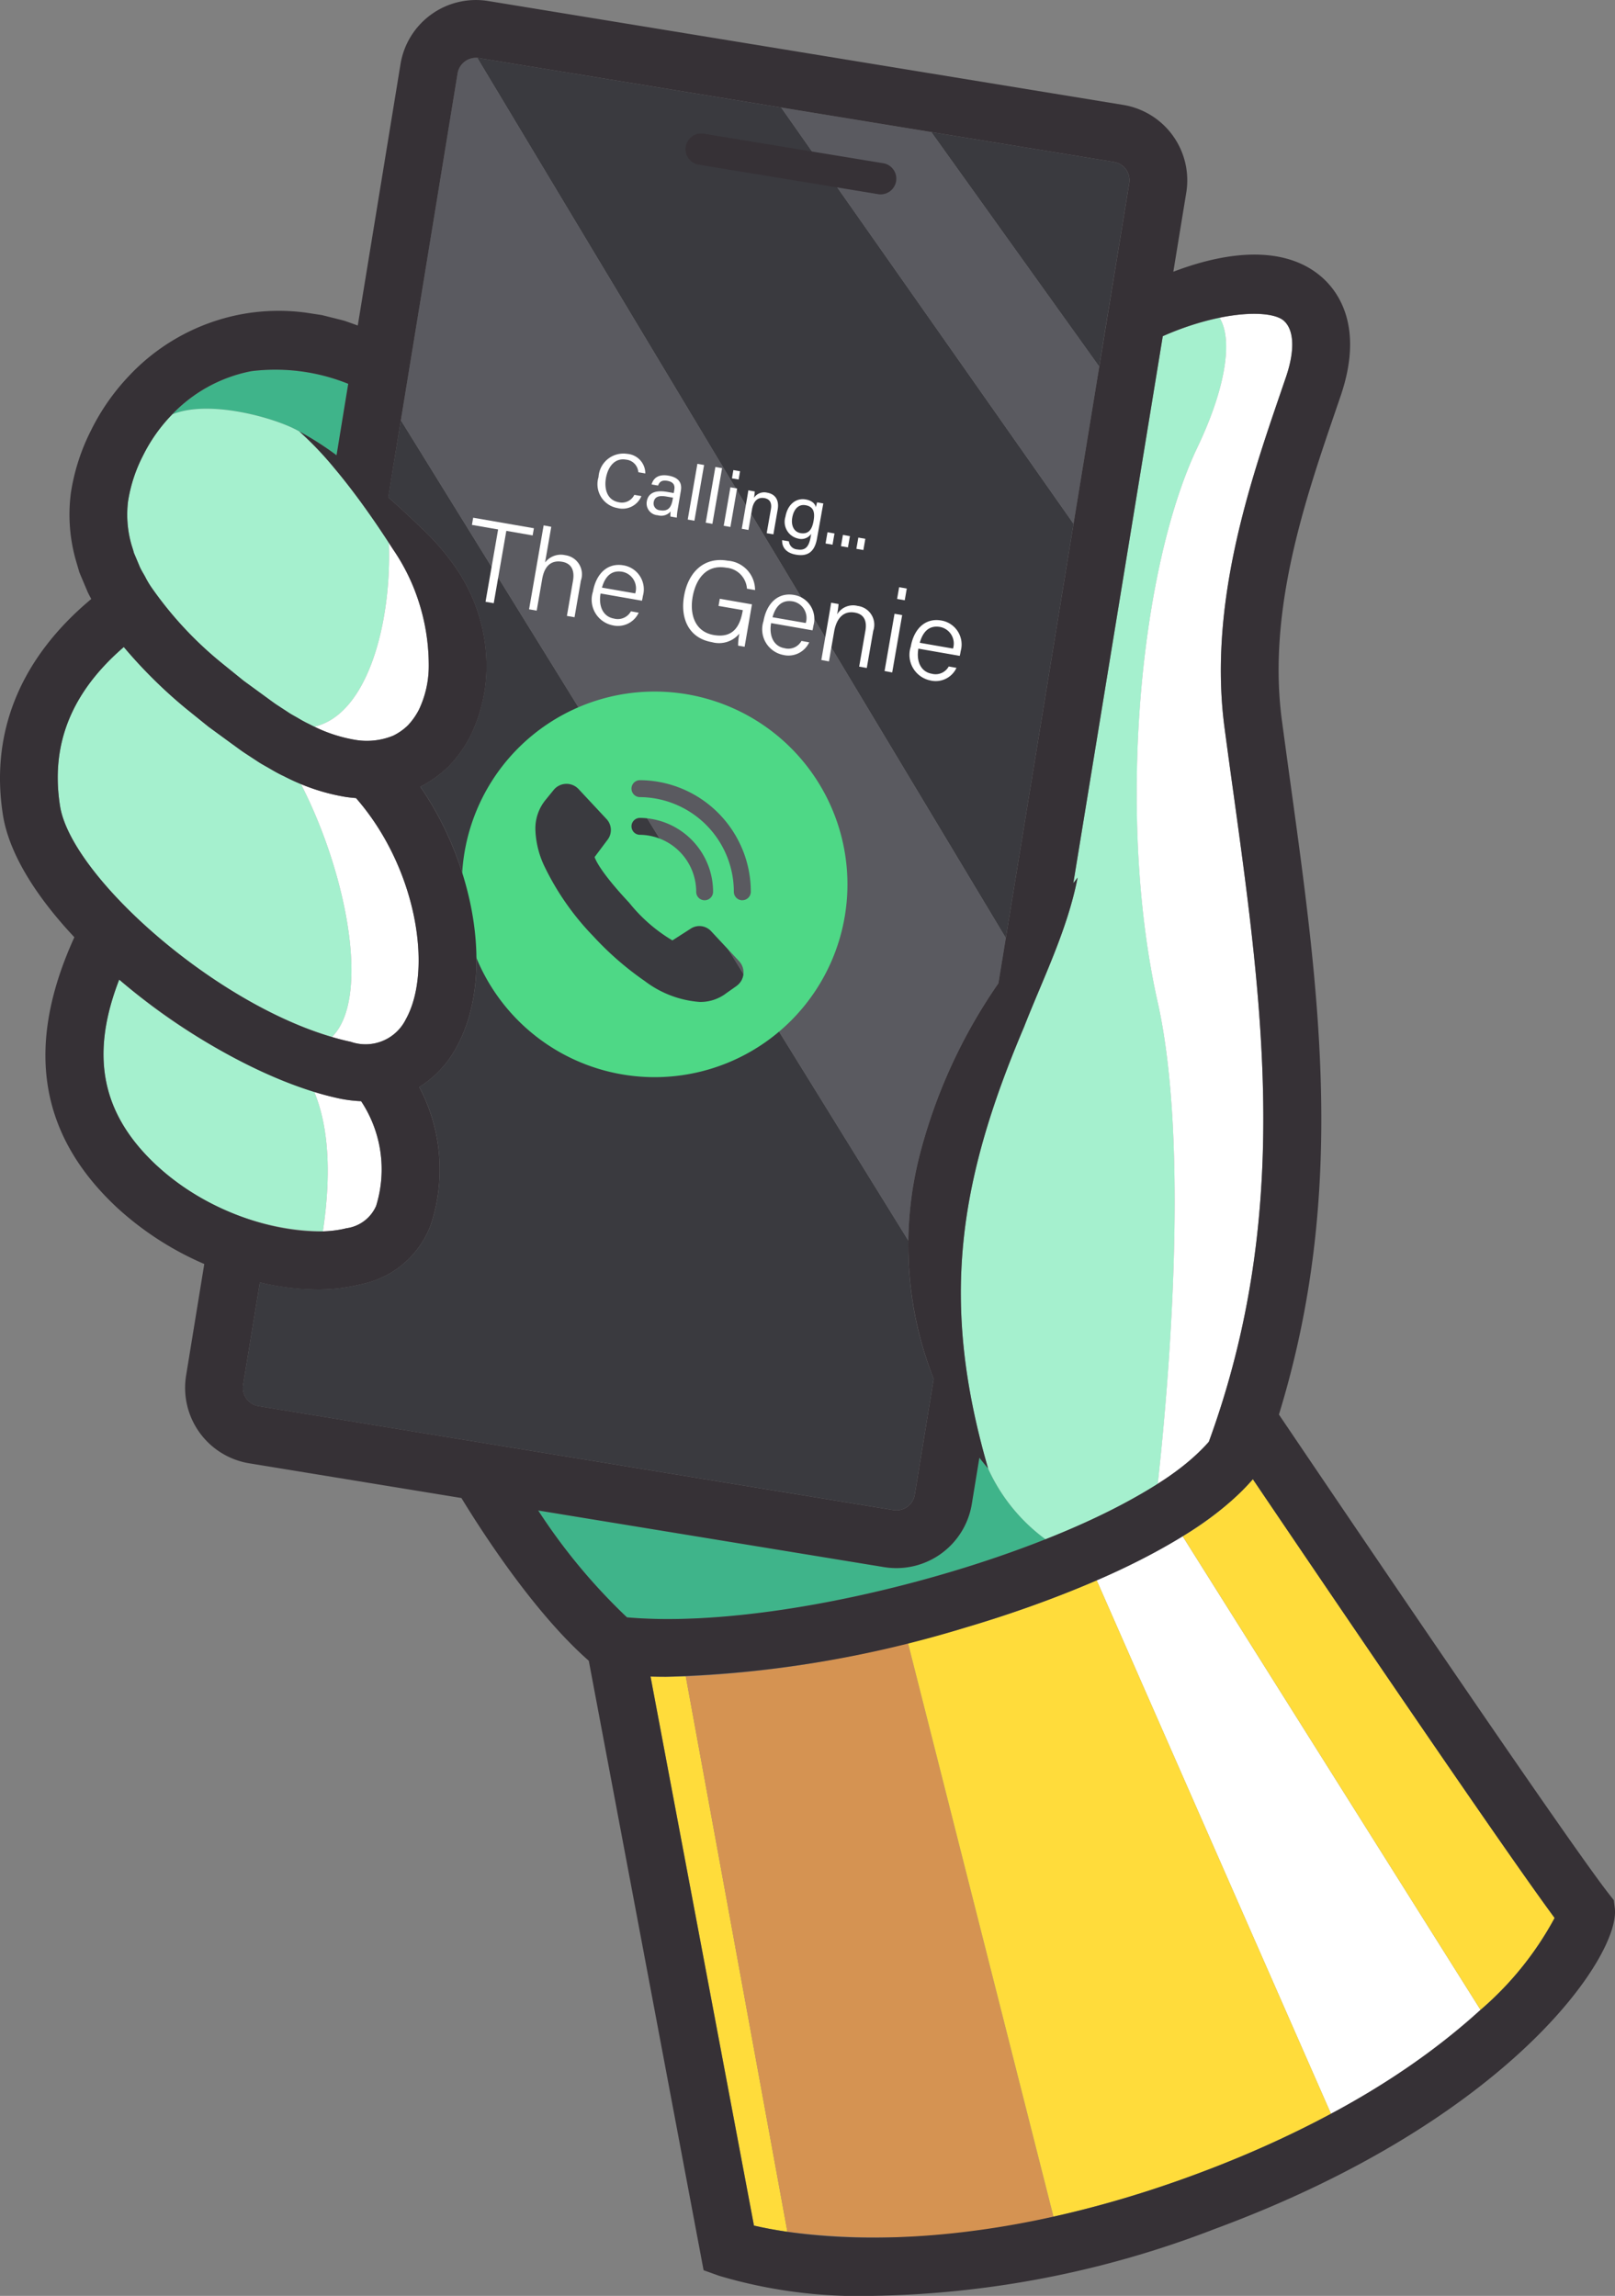
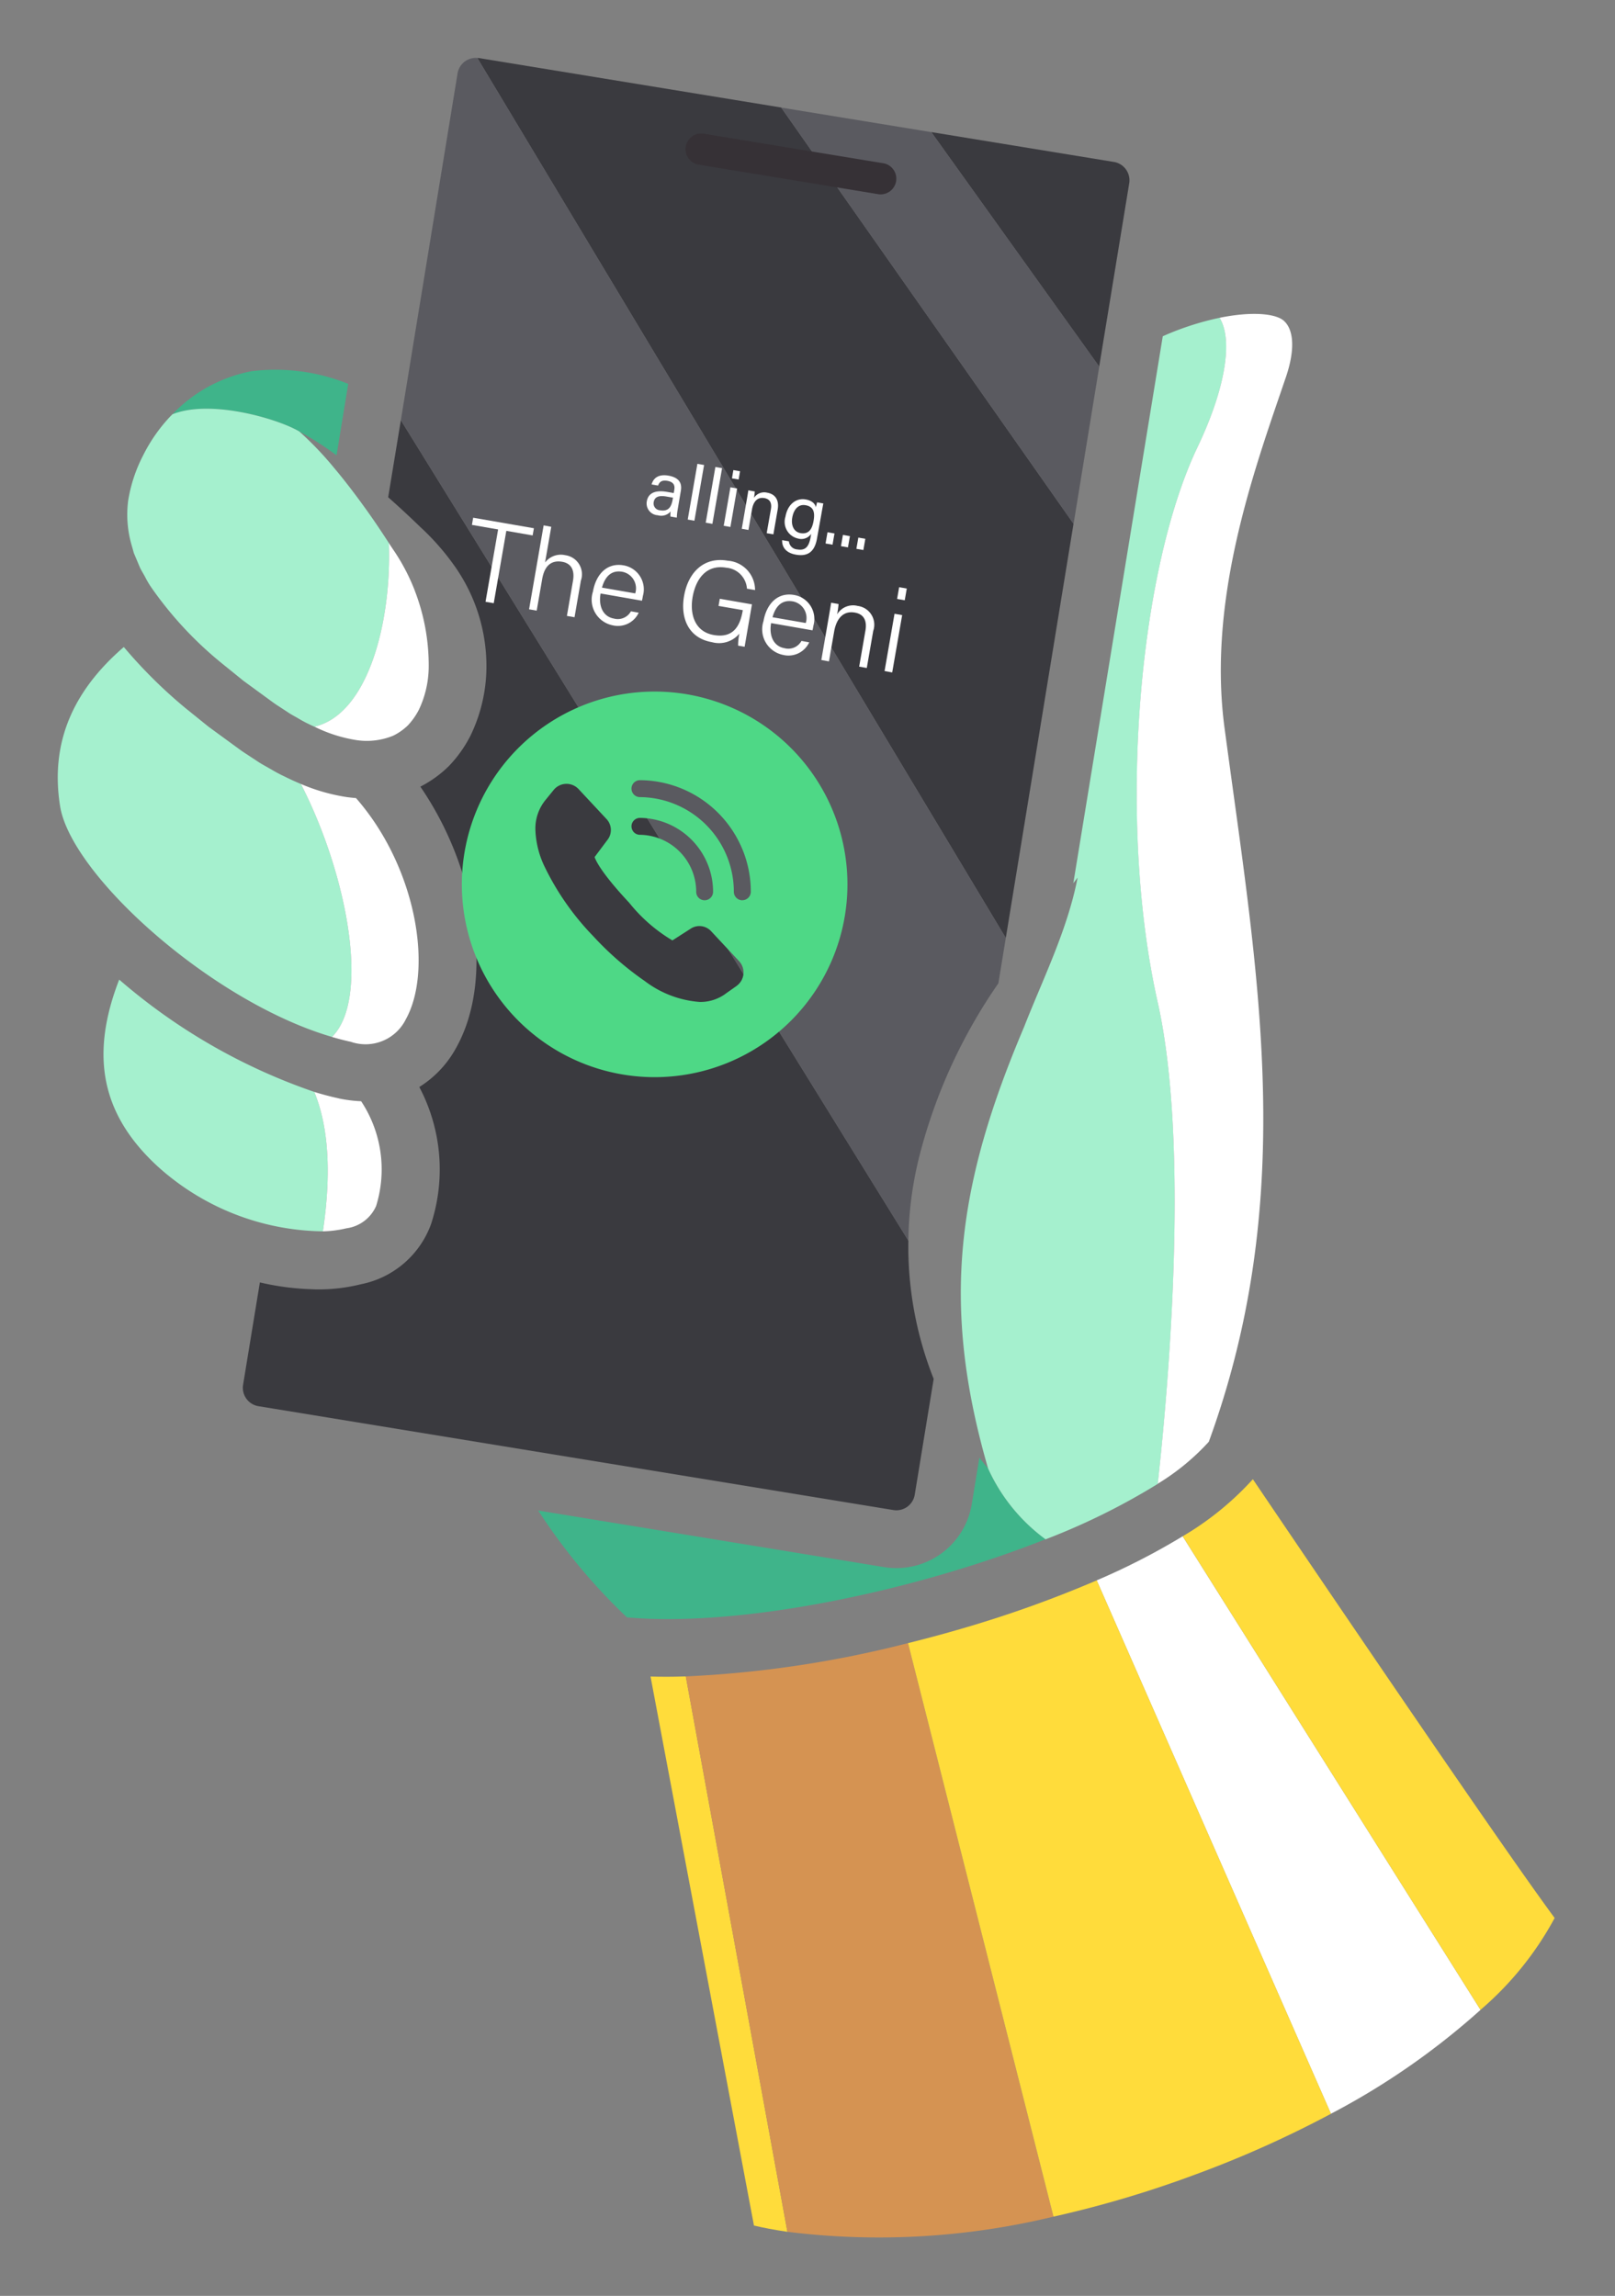
<svg xmlns="http://www.w3.org/2000/svg" id="Grupo_190" data-name="Grupo 190" width="115.457" height="164.123" viewBox="0 0 115.457 164.123">
  <rect x="0" y="0" width="115.457" height="164.123" fill="#808080" stroke="none" />
  <defs>
    <clipPath id="clip-path">
      <rect id="Rectángulo_107" data-name="Rectángulo 107" width="115.457" height="164.123" fill="none" />
    </clipPath>
  </defs>
  <g id="Grupo_148" data-name="Grupo 148" clip-path="url(#clip-path)">
    <path id="Trazado_412" data-name="Trazado 412" d="M26.373,110.527q-.626-.262-1.22-.56c-.344-.158-.664-.343-.984-.528s-.651-.358-.949-.564l-.915-.6c-.3-.2-.568-.408-.854-.613l-1.687-1.232-1.64-1.324a34.716,34.716,0,0,1-4.41-4.37c-3.754,3.236-5.251,6.968-4.559,11.362.776,4.933,10.821,13.991,19.439,16.511,2.738-2.68,1.154-11.5-2.219-18.084" transform="translate(-4.862 -54.483)" fill="#a5f0ce" />
    <path id="Trazado_413" data-name="Trazado 413" d="M50.79,123.065c-.251-.02-.5-.046-.741-.083a13.563,13.563,0,0,1-3.2-.925c3.373,6.582,4.956,15.4,2.219,18.084.455.133.909.253,1.355.349a3.214,3.214,0,0,0,3.931-1.617c1.944-3.5.789-10.829-3.564-15.807" transform="translate(-25.338 -66.013)" fill="#fff" />
    <path id="Trazado_414" data-name="Trazado 414" d="M159.152,24.225a1.33,1.33,0,0,0-1.1-1.528L145,20.563l12.005,16.764Z" transform="translate(-78.424 -11.121)" fill="#3a3a3f" />
    <path id="Trazado_415" data-name="Trazado 415" d="M48.2,70.929q1.167,1.032,2.288,2.119a17.532,17.532,0,0,1,2.571,2.959,12.4,12.4,0,0,1,2.164,7.2,11.364,11.364,0,0,1-1.149,4.784,9,9,0,0,1-1.537,2.157A8.268,8.268,0,0,1,50.5,91.618c4.036,5.87,5.276,13.776,2.581,18.629a7.567,7.567,0,0,1-2.656,2.842,12.611,12.611,0,0,1,.84,9.8,6.723,6.723,0,0,1-5.016,4.3,12.538,12.538,0,0,1-3.119.369c-.14,0-.283-.01-.424-.014a18.7,18.7,0,0,1-3.679-.486l-1.2,7.319a1.333,1.333,0,0,0,1.1,1.529l1.038.17,44.351,7.254a1.331,1.331,0,0,0,1.529-1.1l1.353-8.275a25.662,25.662,0,0,1-1.81-9.886L49.106,65.42Z" transform="translate(-20.449 -35.382)" fill="#3a3a3f" />
    <path id="Trazado_416" data-name="Trazado 416" d="M116.942,42.325l-20.9-29.757L74.434,9.034c-.038-.006-.077-.005-.115-.008L112.1,71.936Z" transform="translate(-40.195 -4.882)" fill="#3a3a3f" />
    <path id="Trazado_417" data-name="Trazado 417" d="M99.473,87.559a38.269,38.269,0,0,1,5.656-12.388l.53-3.239L67.879,9.021a1.318,1.318,0,0,0-1.413,1.106L62.412,34.915l36.281,58.65a26.077,26.077,0,0,1,.78-6.006" transform="translate(-33.755 -4.877)" fill="#5a5a60" />
    <path id="Trazado_418" data-name="Trazado 418" d="M144.371,35.259,132.365,18.5l-10.73-1.755,20.9,29.757Z" transform="translate(-65.785 -9.054)" fill="#5a5a60" />
    <path id="Trazado_419" data-name="Trazado 419" d="M35.924,61.938a22.151,22.151,0,0,1,2.655,1.7l.836-5.108a13.931,13.931,0,0,0-6.92-.906,10.812,10.812,0,0,0-3.151,1.146,10.7,10.7,0,0,0-2.5,1.935c2.757-1.111,7.629.356,9.077,1.234" transform="translate(-14.52 -31.088)" fill="#3fb48a" />
    <path id="Trazado_420" data-name="Trazado 420" d="M38.517,73.235c-.552-.852-1.119-1.7-1.714-2.521-.7-.971-1.422-1.923-2.194-2.841a23.917,23.917,0,0,0-2.489-2.608c-1.449-.877-6.32-2.345-9.077-1.234-.055.056-.114.109-.168.167A11.609,11.609,0,0,0,20.931,67a10.722,10.722,0,0,0-1.053,3.2,7.8,7.8,0,0,0,.24,3.162l.112.393.055.2.083.194.326.776c.112.259.277.507.41.762a6.213,6.213,0,0,0,.45.753,26.416,26.416,0,0,0,5.074,5.436l1.5,1.214,1.575,1.15c.262.187.527.392.787.565l.776.507c.256.179.525.311.787.467a8.717,8.717,0,0,0,.8.427c.113.057.229.107.343.161,3.836-.9,5.524-7.474,5.321-13.127" transform="translate(-10.715 -34.414)" fill="#a5f0ce" />
    <path id="Trazado_421" data-name="Trazado 421" d="M56.13,87.939a14.412,14.412,0,0,0-1.558-2.948c-.1-.149-.2-.3-.291-.444.2,5.653-1.485,12.23-5.321,13.127a10.333,10.333,0,0,0,2.856.936,4.966,4.966,0,0,0,2.773-.292,4.08,4.08,0,0,0,1.046-.734,4.9,4.9,0,0,0,.792-1.124,7.269,7.269,0,0,0,.7-3.013,14.825,14.825,0,0,0-1-5.508" transform="translate(-26.479 -45.726)" fill="#fff" />
    <path id="Trazado_422" data-name="Trazado 422" d="M31.185,160.543a42.178,42.178,0,0,1-13.948-8.028c-2.118,5.465-1.246,9.644,2.7,13.307A17.916,17.916,0,0,0,31.8,170.51c.543-3.638.527-7.2-.613-9.967" transform="translate(-8.716 -82.486)" fill="#a5f0ce" />
    <path id="Trazado_423" data-name="Trazado 423" d="M50.689,170.462c-.569-.121-1.156-.277-1.754-.461,1.141,2.77,1.157,6.329.613,9.967a7.951,7.951,0,0,0,1.685-.218,2.707,2.707,0,0,0,2.122-1.594,8.825,8.825,0,0,0-1.071-7.489,9.605,9.605,0,0,1-1.595-.2" transform="translate(-26.466 -91.943)" fill="#fff" />
    <path id="Trazado_424" data-name="Trazado 424" d="M115.962,227.712c-.218-.249-.42-.509-.624-.767l-.542,3.312a5.463,5.463,0,0,1-6.274,4.51L83.8,230.723a42.053,42.053,0,0,0,6.345,7.639c8.153.724,20.547-1.867,29.926-5.588a12.862,12.862,0,0,1-4.11-5.063" transform="translate(-45.323 -122.74)" fill="#3fb48a" />
    <path id="Trazado_425" data-name="Trazado 425" d="M163.675,98.385c-2.9-12.948-1.389-30.781,2.854-39.67,2.012-4.213,2.543-7.679,1.571-9.238a20.227,20.227,0,0,0-4.063,1.32l-6.395,39.1c.1-.135.206-.266.308-.4-.728,3.744-2.465,7.2-3.831,10.683-4.756,11.209-6,19.746-2.569,31.558a12.862,12.862,0,0,0,4.109,5.063,48.1,48.1,0,0,0,8.026-3.967c.731-6.628,2.309-24.1-.01-34.441" transform="translate(-80.91 -26.759)" fill="#a5f0ce" />
    <path id="Trazado_426" data-name="Trazado 426" d="M187.509,49.366c-.584-.522-2.292-.688-4.6-.216.972,1.56.44,5.025-1.571,9.238-4.243,8.889-5.758,26.721-2.855,39.67,2.319,10.337.741,27.813.01,34.441a16.617,16.617,0,0,0,3.648-3c5.917-16.226,3.887-30.946,1.738-46.525q-.309-2.243-.615-4.515c-1.176-8.816,1.823-17.574,4.013-23.968l.378-1.106c.644-1.895.589-3.361-.151-4.023" transform="translate(-95.723 -26.432)" fill="#fff" />
    <path id="Trazado_427" data-name="Trazado 427" d="M102.38,261.024c-.372,0-.736-.006-1.094-.015l7.394,39.247c.577.136,1.381.3,2.392.446L103.807,261c-.484.015-.962.025-1.427.025" transform="translate(-54.779 -141.158)" fill="#ffdc3b" />
    <path id="Trazado_428" data-name="Trazado 428" d="M106.776,258.2l7.266,39.7a53.063,53.063,0,0,0,19.018-1.082l-10.4-41a77.745,77.745,0,0,1-15.887,2.379" transform="translate(-57.749 -138.356)" fill="#d59352" />
    <path id="Trazado_429" data-name="Trazado 429" d="M198.194,273.035,176.9,239.181a48.8,48.8,0,0,1-6.146,3.152L187.5,280.464a52.31,52.31,0,0,0,10.58-7.324l.111-.1" transform="translate(-92.351 -129.358)" fill="#fff" />
    <path id="Trazado_430" data-name="Trazado 430" d="M145.585,249.388c-1.407.416-2.813.8-4.209,1.144l10.4,41a77.765,77.765,0,0,0,10.082-2.991,76.746,76.746,0,0,0,9.758-4.365l-16.747-38.131a83.767,83.767,0,0,1-9.281,3.343" transform="translate(-76.462 -133.07)" fill="#ffdc3b" />
    <path id="Trazado_431" data-name="Trazado 431" d="M210.732,261.664c-3.9-5.274-16.725-24.2-21.574-31.365a21.433,21.433,0,0,1-5.017,4.078l21.292,33.854a23.007,23.007,0,0,0,5.3-6.567" transform="translate(-99.59 -124.554)" fill="#ffdc3b" />
    <path id="Trazado_432" data-name="Trazado 432" d="M85.692,107.668a13.783,13.783,0,1,0,13.783,13.783,13.783,13.783,0,0,0-13.783-13.783m5.854,21.048-.721.508a3.038,3.038,0,0,1-1.913.633A7.379,7.379,0,0,1,85,128.373a21.978,21.978,0,0,1-3.691-3.211,19.051,19.051,0,0,1-3.53-5.071,6.567,6.567,0,0,1-.612-2.523,3.228,3.228,0,0,1,.747-2.179l.559-.687a1.182,1.182,0,0,1,1.781-.061l2.005,2.149a1.144,1.144,0,0,1,.059,1.483L81.4,119.5c.087.261.5,1.157,2.473,3.266a11.428,11.428,0,0,0,3.089,2.692l1.286-.826a1.131,1.131,0,0,1,.643-.2,1.143,1.143,0,0,1,.832.361l2.005,2.149a1.181,1.181,0,0,1-.184,1.772M84.036,117.3a.606.606,0,0,1,.613-.6,5.286,5.286,0,0,1,4.691,2.983,5.238,5.238,0,0,1,.529,2.3.606.606,0,0,1-.606.605h0a.6.6,0,0,1-.6-.606,4.078,4.078,0,0,0-4.025-4.074.6.6,0,0,1-.6-.613m7.921,5.293h0a.606.606,0,0,1-.605-.606,6.772,6.772,0,0,0-6.715-6.768.605.605,0,0,1,.005-1.211h.005a7.977,7.977,0,0,1,7.118,4.5,7.914,7.914,0,0,1,.8,3.476.606.606,0,0,1-.606.605" transform="translate(-38.891 -58.231)" fill="#4ed886" />
-     <path id="Trazado_433" data-name="Trazado 433" d="M96.209,73.647a1.455,1.455,0,0,1-1.7.857,1.732,1.732,0,0,1-1.364-2.221A1.78,1.78,0,0,1,95.2,70.627a1.4,1.4,0,0,1,1.288,1.4l-.5-.087a.967.967,0,0,0-.878-.9c-.836-.145-1.3.556-1.436,1.316-.129.743.056,1.58.929,1.732a.985.985,0,0,0,1.1-.53Z" transform="translate(-50.355 -38.182)" fill="#fff" />
    <path id="Trazado_434" data-name="Trazado 434" d="M102.9,76.412a4.333,4.333,0,0,0-.067.608l-.455-.079a1.4,1.4,0,0,1,.018-.366.89.89,0,0,1-.925.275.845.845,0,0,1-.782-1c.107-.613.638-.812,1.458-.669l.467.081.04-.233c.042-.244.017-.551-.5-.64-.456-.079-.577.135-.662.338l-.461-.08c.1-.373.413-.766,1.2-.63.673.117,1,.458.891,1.083Zm-.339-.819-.445-.077c-.548-.1-.867.006-.934.391a.489.489,0,0,0,.451.587c.662.115.826-.315.912-.814Z" transform="translate(-54.448 -40.016)" fill="#fff" />
    <rect id="Rectángulo_102" data-name="Rectángulo 102" width="4.042" height="0.485" transform="translate(49.166 37.141) rotate(-80.157)" fill="#fff" />
    <rect id="Rectángulo_103" data-name="Rectángulo 103" width="4.042" height="0.485" transform="matrix(0.171, -0.985, 0.985, 0.171, 50.452, 37.365)" fill="#fff" />
    <path id="Trazado_435" data-name="Trazado 435" d="M113.16,74.42l.478.083-.478,2.751-.478-.083Zm.111-.641.1-.591.478.083-.1.591Z" transform="translate(-60.943 -39.583)" fill="#fff" />
    <path id="Trazado_436" data-name="Trazado 436" d="M115.841,77.05c.041-.239.084-.483.115-.7l.461.08a4.128,4.128,0,0,1-.056.454.876.876,0,0,1,.952-.365c.521.09.868.474.741,1.207l-.307,1.769-.478-.083.3-1.709c.073-.418-.042-.723-.46-.8-.521-.09-.8.27-.892.824l-.252,1.454-.478-.083Z" transform="translate(-62.458 -41.296)" fill="#fff" />
    <path id="Trazado_437" data-name="Trazado 437" d="M124.266,80.52c-.153.885-.6,1.321-1.5,1.164-.835-.145-1.01-.656-.993-1.039l.483.084a.639.639,0,0,0,.6.579c.624.108.844-.261.954-.89l.039-.223a.855.855,0,0,1-.941.334,1.22,1.22,0,0,1-.9-1.559c.156-.9.777-1.352,1.439-1.237.526.091.706.374.734.568.028-.123.076-.305.09-.359l.445.078c-.028.158-.1.531-.143.791Zm-1.186-.379c.591.1.835-.269.94-.877s.009-1.016-.577-1.118c-.51-.088-.845.3-.947.887s.135,1.029.585,1.107" transform="translate(-65.857 -42.031)" fill="#fff" />
    <rect id="Rectángulo_104" data-name="Rectángulo 104" width="0.815" height="0.507" transform="translate(59.019 38.852) rotate(-80.14)" fill="#fff" />
    <rect id="Rectángulo_105" data-name="Rectángulo 105" width="0.815" height="0.507" transform="translate(60.121 39.043) rotate(-80.14)" fill="#fff" />
    <rect id="Rectángulo_106" data-name="Rectángulo 106" width="0.815" height="0.507" transform="translate(61.223 39.234) rotate(-80.14)" fill="#fff" />
    <path id="Trazado_438" data-name="Trazado 438" d="M75.35,81.441l-1.873-.325.089-.513,4.342.753-.09.513-1.882-.327-.9,5.172-.587-.1Z" transform="translate(-39.739 -43.593)" fill="#fff" />
    <path id="Trazado_439" data-name="Trazado 439" d="M83.962,81.908l-.443,2.55a1.42,1.42,0,0,1,1.45-.52,1.378,1.378,0,0,1,1.11,1.821l-.454,2.614-.545-.095.435-2.509c.133-.766-.127-1.248-.771-1.36-.782-.136-1.267.292-1.43,1.229L82.921,87.9l-.545-.095,1.041-6Z" transform="translate(-44.552 -44.248)" fill="#fff" />
    <path id="Trazado_440" data-name="Trazado 440" d="M92.811,89.991c-.165.953.207,1.663.956,1.793a1.071,1.071,0,0,0,1.214-.519l.554.1a1.637,1.637,0,0,1-1.868.9,1.869,1.869,0,0,1-1.4-2.417c.207-1.189.974-2.08,2.187-1.869a1.739,1.739,0,0,1,1.382,2.187c-.021.122-.041.236-.068.341Zm2.477-.007a1.206,1.206,0,0,0-.923-1.545c-.79-.137-1.235.348-1.455,1.132Z" transform="translate(-49.875 -47.564)" fill="#fff" />
-     <path id="Trazado_441" data-name="Trazado 441" d="M110.757,93.394l-.464-.081a4.132,4.132,0,0,1,.09-.857,1.9,1.9,0,0,1-1.968.607c-1.637-.284-2.268-1.678-1.986-3.3.294-1.694,1.421-2.816,3.115-2.522a2.1,2.1,0,0,1,1.96,2.1l-.579-.1a1.616,1.616,0,0,0-1.485-1.5c-1.377-.239-2.159.742-2.4,2.1-.215,1.238.165,2.479,1.509,2.712,1.361.236,1.873-.59,2.068-1.714l.011-.065-1.735-.3.09-.513,2.3.4Z" transform="translate(-57.525 -47.158)" fill="#fff" />
+     <path id="Trazado_441" data-name="Trazado 441" d="M110.757,93.394l-.464-.081a4.132,4.132,0,0,1,.09-.857,1.9,1.9,0,0,1-1.968.607c-1.637-.284-2.268-1.678-1.986-3.3.294-1.694,1.421-2.816,3.115-2.522a2.1,2.1,0,0,1,1.96,2.1l-.579-.1a1.616,1.616,0,0,0-1.485-1.5c-1.377-.239-2.159.742-2.4,2.1-.215,1.238.165,2.479,1.509,2.712,1.361.236,1.873-.59,2.068-1.714l.011-.065-1.735-.3.09-.513,2.3.4" transform="translate(-57.525 -47.158)" fill="#fff" />
    <path id="Trazado_442" data-name="Trazado 442" d="M119.36,94.6c-.165.952.207,1.663.956,1.793a1.071,1.071,0,0,0,1.214-.519l.554.1a1.636,1.636,0,0,1-1.868.9,1.868,1.868,0,0,1-1.4-2.417c.207-1.189.973-2.08,2.187-1.869a1.739,1.739,0,0,1,1.383,2.187c-.021.122-.041.236-.068.341Zm2.477-.007a1.207,1.207,0,0,0-.923-1.545c-.79-.137-1.235.348-1.455,1.132Z" transform="translate(-64.233 -50.056)" fill="#fff" />
    <path id="Trazado_443" data-name="Trazado 443" d="M128.4,94.876c.062-.358.124-.717.172-1.035l.529.092c0,.125-.073.617-.1.737a1.328,1.328,0,0,1,1.472-.6,1.353,1.353,0,0,1,1.108,1.787l-.46,2.647-.545-.095.447-2.574c.118-.676-.082-1.173-.758-1.29-.879-.152-1.328.5-1.479,1.363l-.369,2.126-.546-.1Z" transform="translate(-69.154 -50.753)" fill="#fff" />
    <path id="Trazado_444" data-name="Trazado 444" d="M138.436,93.32l.546.095-.712,4.1-.546-.1Zm.184-1.059.146-.839.546.095-.146.839Z" transform="translate(-74.486 -49.444)" fill="#fff" />
-     <path id="Trazado_445" data-name="Trazado 445" d="M142.291,98.58c-.165.953.207,1.663.956,1.793a1.071,1.071,0,0,0,1.214-.519l.554.1a1.637,1.637,0,0,1-1.868.9,1.868,1.868,0,0,1-1.4-2.417c.207-1.189.973-2.08,2.187-1.869a1.739,1.739,0,0,1,1.383,2.187c-.021.122-.041.236-.068.341Zm2.477-.006a1.207,1.207,0,0,0-.923-1.545c-.79-.137-1.235.348-1.455,1.132Z" transform="translate(-76.636 -52.21)" fill="#fff" />
    <path id="Trazado_446" data-name="Trazado 446" d="M120.581,25.134l-12.826-2.109a1.121,1.121,0,1,1,.364-2.211l12.826,2.109a1.121,1.121,0,0,1-.364,2.211" transform="translate(-57.77 -11.249)" fill="#363136" />
-     <path id="Trazado_447" data-name="Trazado 447" d="M115.37,135.836l-.353-.45c-3.153-4.029-21.086-30.563-23.586-34.265,4.861-15.824,2.9-30.095.823-45.139q-.308-2.234-.613-4.5C90.595,43.633,93.3,35.742,95.468,29.4l.381-1.114c1.648-4.846-.112-7.364-1.308-8.434-2.295-2.053-6.036-2.188-10.659-.427l.925-5.655A5.463,5.463,0,0,0,80.3,7.5L34.907.073a5.464,5.464,0,0,0-6.274,4.51L25.577,23.27l-.357-.129-.535-.189c-.181-.056-.369-.1-.554-.147l-1.113-.279-1.146-.175a14.636,14.636,0,0,0-4.665.123,14.759,14.759,0,0,0-8.062,4.48,15.762,15.762,0,0,0-2.637,3.81A14.816,14.816,0,0,0,5.07,35.216a11.958,11.958,0,0,0,.351,4.835l.169.577.086.288.112.272.458,1.085c.084.19.181.37.28.547C1.464,47.04-.721,52.341.209,58.258.645,61.026,2.586,64.092,5.316,67c-3.553,7.8-2.534,14.146,3.095,19.37a22.215,22.215,0,0,0,6.193,3.99l-1.3,7.973a5.47,5.47,0,0,0,4.51,6.274l15.173,2.482c1.467,2.409,5.205,8.216,9.105,11.633L50.3,162.291l1.114.4a35,35,0,0,0,10.98,1.433,70.682,70.682,0,0,0,24.433-4.777c21.143-7.809,29.036-19.577,28.616-22.944ZM9.163,35.785a10.736,10.736,0,0,1,1.054-3.2,11.588,11.588,0,0,1,1.943-2.806,10.624,10.624,0,0,1,5.816-3.248,13.925,13.925,0,0,1,6.919.907l-.835,5.108a22.25,22.25,0,0,0-2.655-1.7,24.012,24.012,0,0,1,2.49,2.609c.771.918,1.5,1.871,2.194,2.841s1.364,1.96,2.005,2.965a14.389,14.389,0,0,1,1.558,2.948,14.824,14.824,0,0,1,1,5.508,7.269,7.269,0,0,1-.7,3.013,4.9,4.9,0,0,1-.792,1.124,4.069,4.069,0,0,1-1.045.734,4.967,4.967,0,0,1-2.773.292,10.769,10.769,0,0,1-3.2-1.1,8.706,8.706,0,0,1-.795-.426c-.262-.156-.531-.288-.787-.467l-.776-.506c-.26-.174-.525-.378-.787-.566l-1.575-1.149-1.5-1.214a26.427,26.427,0,0,1-5.074-5.436,6.208,6.208,0,0,1-.45-.753c-.134-.255-.3-.5-.41-.762l-.326-.776-.083-.193-.055-.2L9.4,38.947a7.8,7.8,0,0,1-.24-3.162M4.291,57.617C3.6,53.223,5.1,49.491,8.851,46.255a34.712,34.712,0,0,0,4.41,4.37l1.64,1.324,1.687,1.233c.286.2.554.411.854.612l.915.6c.3.206.632.377.949.564s.64.369.984.527a14.807,14.807,0,0,0,4.421,1.486c.242.037.49.062.741.083,4.352,4.978,5.508,12.306,3.564,15.807a3.215,3.215,0,0,1-3.931,1.618C16.2,72.582,5.109,62.81,4.291,57.617m6.931,25.72c-3.947-3.663-4.819-7.842-2.7-13.307,4.823,4.1,10.862,7.457,15.7,8.489a9.611,9.611,0,0,0,1.594.2,8.822,8.822,0,0,1,1.072,7.489,2.707,2.707,0,0,1-2.122,1.594c-3.287.846-9.4-.623-13.545-4.47m7.255,17.188A1.333,1.333,0,0,1,17.378,99l1.2-7.32a18.32,18.32,0,0,0,4.1.5,12.538,12.538,0,0,0,3.119-.368,6.723,6.723,0,0,0,5.016-4.3,12.61,12.61,0,0,0-.84-9.8,7.57,7.57,0,0,0,2.656-2.842c2.695-4.852,1.455-12.759-2.581-18.629a8.278,8.278,0,0,0,2.045-1.471,9.018,9.018,0,0,0,1.537-2.157,11.366,11.366,0,0,0,1.149-4.784,12.4,12.4,0,0,0-2.164-7.2,17.549,17.549,0,0,0-2.571-2.959q-1.119-1.087-2.288-2.118l4.956-30.3a1.33,1.33,0,0,1,1.528-1.1l45.39,7.424a1.329,1.329,0,0,1,1.1,1.528l-9.354,57.19a38.281,38.281,0,0,0-5.656,12.389,26.042,26.042,0,0,0,1.03,15.892l-1.353,8.275a1.331,1.331,0,0,1-1.529,1.1Zm20,7.459L63.2,112.027a5.463,5.463,0,0,0,6.274-4.51l.542-3.312c.2.258.407.518.624.767-3.426-11.812-2.187-20.349,2.569-31.558,1.366-3.488,3.1-6.939,3.831-10.683-.1.136-.205.268-.308.4l6.395-39.1c4.261-1.878,7.768-1.9,8.658-1.1.741.662.8,2.128.151,4.023l-.378,1.106c-2.19,6.394-5.189,15.152-4.014,23.968q.3,2.273.616,4.515c2.148,15.578,4.178,30.3-1.738,46.525-5.755,6.724-28.861,13.683-41.6,12.551a42.056,42.056,0,0,1-6.345-7.639m67.253,35.8c-3.491,3.195-9.852,7.815-20.338,11.689C68.6,161.672,57.324,159.9,53.9,159.1L46.506,119.85q.538.014,1.094.015a79.871,79.871,0,0,0,21.522-3.548c4.644-1.374,15.778-5.117,20.445-10.573,4.849,7.17,17.676,26.091,21.573,31.365a23.165,23.165,0,0,1-5.41,6.671" transform="translate(0 0)" fill="#363136" />
  </g>
</svg>